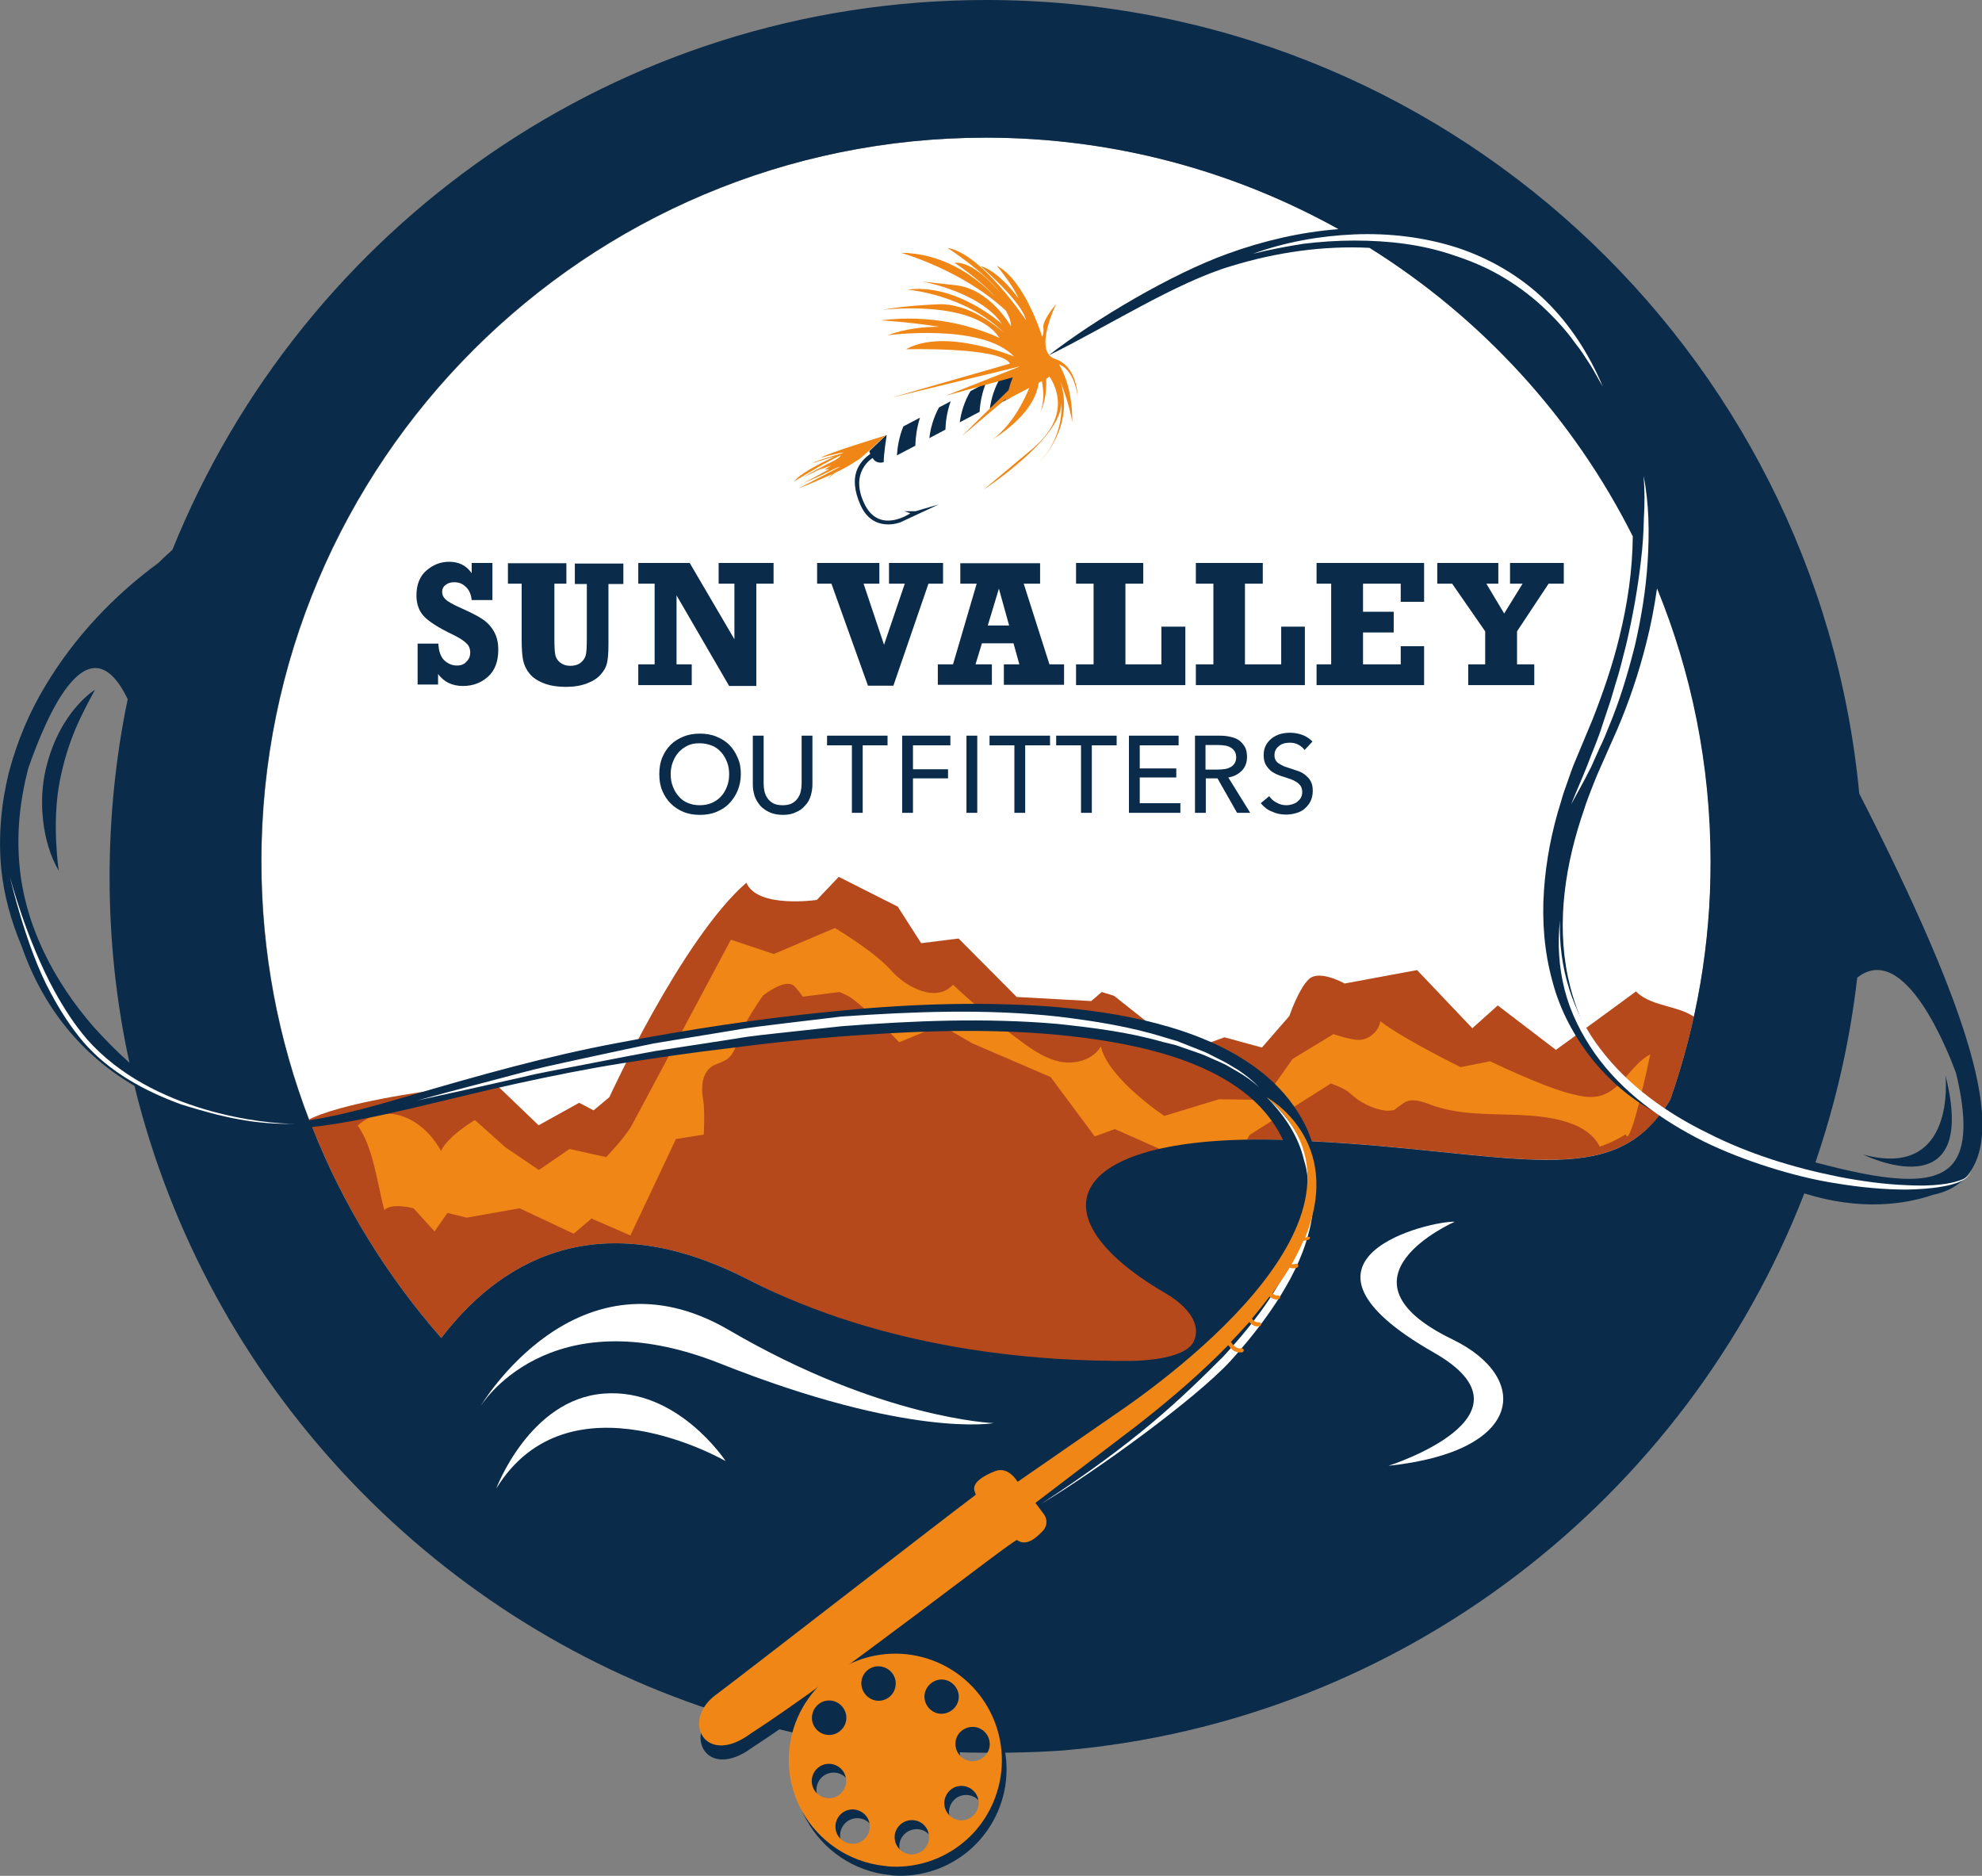
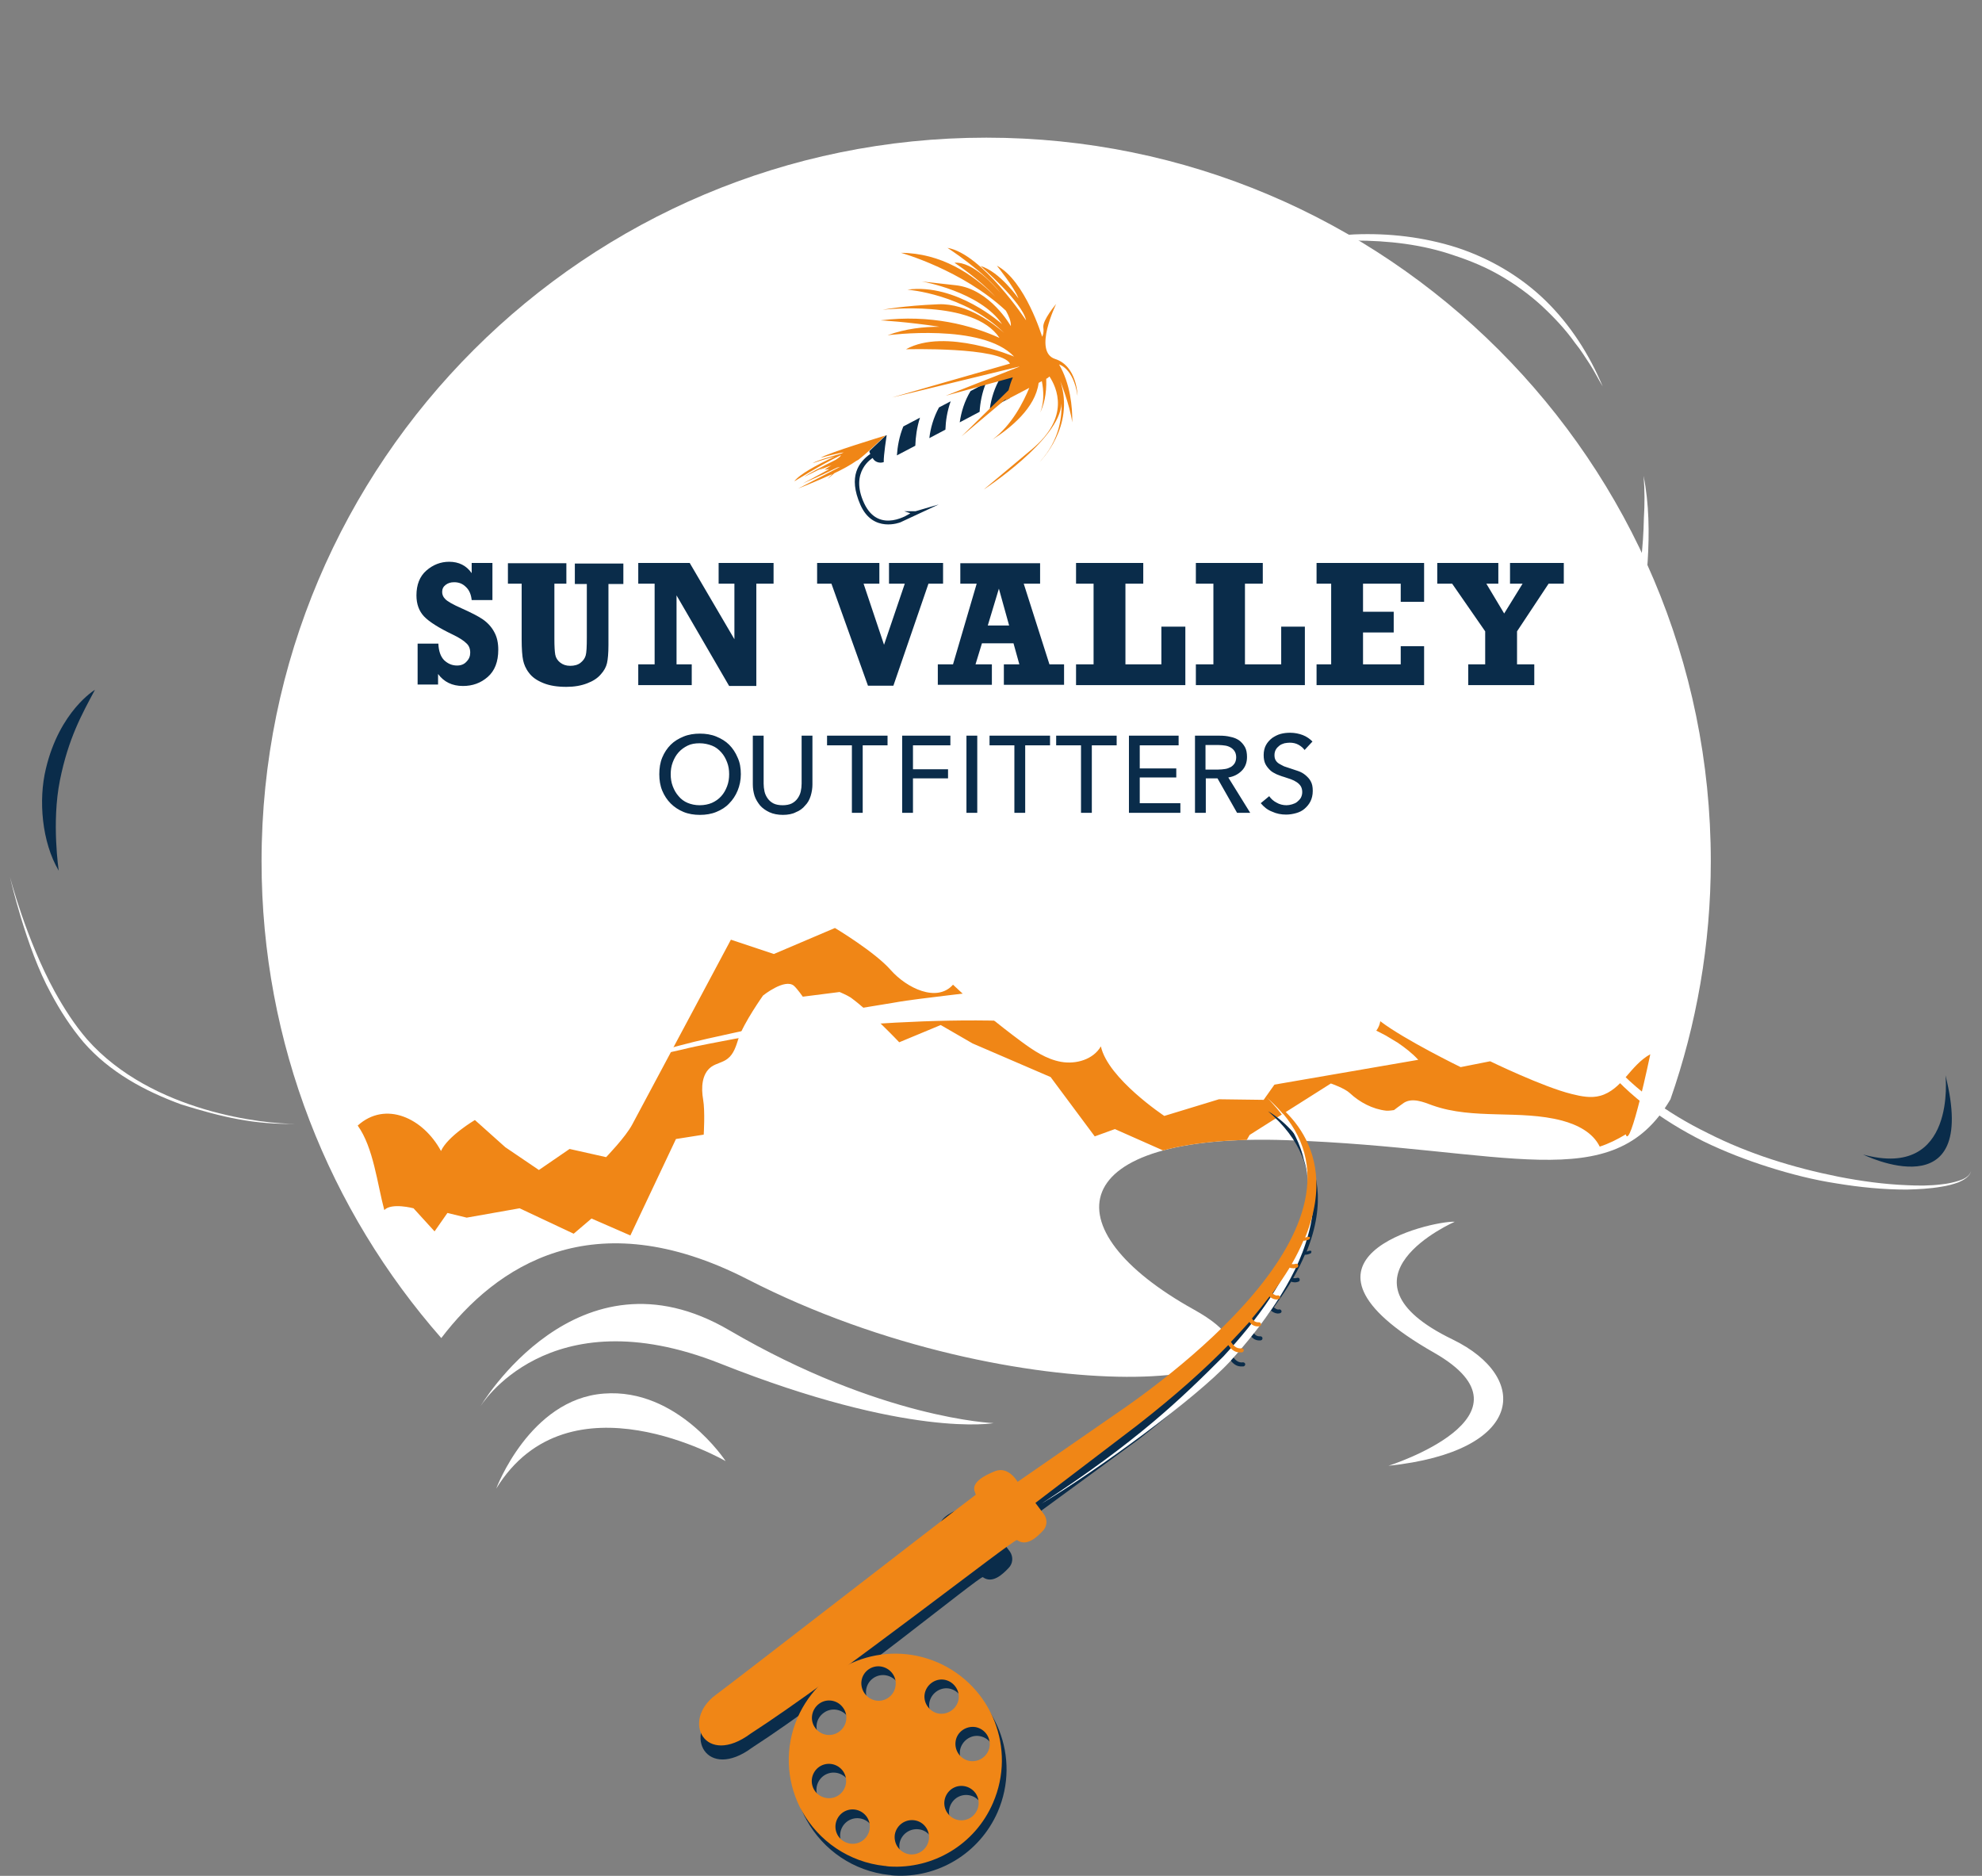
<svg xmlns="http://www.w3.org/2000/svg" xmlns:xlink="http://www.w3.org/1999/xlink" width="678.2" height="641.8" viewBox="0 0 678.2 641.8" overflow="visible">
  <rect x="0" y="0" width="678.2" height="641.8" fill="#808080" stroke="none" />
  <style>.st0{fill:#0a2c4a}.st1{fill:#fff}.st4{fill:#f08616}</style>
  <path class="st0" d="M341.4 619.9c8-18.5-.4-39.9-18.9-48-18.5-8-39.9.4-48 18.9-4.4 10.2-3.8 21.2.7 30.4.1.3.3.6.5.9l.3.6c5.7 10.3 16.1 17.5 28.3 18.8.2 0 .4 0 .7.1.3 0 .6.1 1 .1 14.7.9 29.1-7.4 35.4-21.8zm-6.1-25.9c3.2.6 5.3 3.6 4.8 6.8-.6 3.2-3.6 5.3-6.8 4.8-3.2-.6-5.3-3.6-4.8-6.8.6-3.2 3.7-5.4 6.8-4.8zm-38.9-16c.5-3.2 3.6-5.4 6.8-4.8s5.4 3.6 4.8 6.8c-.5 3.2-3.6 5.4-6.8 4.8-3.2-.5-5.3-3.6-4.8-6.8zm-14.5 8c2.6-1.9 6.3-1.3 8.2 1.4 1.9 2.6 1.3 6.3-1.4 8.2-2.6 1.9-6.3 1.3-8.2-1.4-1.9-2.7-1.3-6.3 1.4-8.2zm-2.3 28c-.9-3.1.9-6.4 4-7.3 3.1-.9 6.4.9 7.3 4 .9 3.1-.9 6.4-4 7.3-3.1 1-6.4-.8-7.3-4zm15.4 19.6c-3.1.9-6.4-.9-7.3-4-.9-3.1.9-6.4 4-7.3 3.1-.9 6.4.9 7.3 4s-.9 6.4-4 7.3zm24.4-.9c-.6 3.2-3.6 5.3-6.8 4.8-3.2-.6-5.3-3.6-4.8-6.8.6-3.2 3.6-5.3 6.8-4.8s5.3 3.6 4.8 6.8zm-8.2-15.4c-6.3 1.8-12.9-1.8-14.7-8.1-1.8-6.3 1.8-12.9 8.1-14.7 6.3-1.8 12.9 1.8 14.7 8.1 1.8 6.3-1.8 12.9-8.1 14.7zm11.2-28.1c-3.1-.8-5.1-4-4.3-7.1.8-3.1 4-5.1 7.1-4.3 3.1.8 5.1 4 4.3 7.1-.8 3.2-4 5.1-7.1 4.3zm3.4 34.2c-1.9-2.7-1.2-6.3 1.4-8.2 2.7-1.9 6.3-1.2 8.2 1.4 1.9 2.7 1.2 6.3-1.4 8.2-2.7 1.9-6.4 1.3-8.2-1.4z" />
  <path class="st1" d="M255.8 437.7c92.3 47.4 202.6 38.1 152.8 10.4-49.9-27.7-44.6-60.7 31.8-58 75.1 2.6 111.3 19.9 131.2-14 8.9-25.5 13.8-52.9 13.8-81.4 0-136.7-111-247.6-247.9-247.6S89.5 158 89.5 294.7c0 62.5 23.3 119.6 61.5 163.1 18.6-24.4 51.7-47.3 104.8-20.1z" />
  <defs>
    <path id="SVGID_1_" d="M255.8 437.7c92.3 47.4 202.6 38.1 152.8 10.4-49.9-27.7-44.6-60.7 31.8-58 75.1 2.6 111.3 19.9 131.2-14 8.9-25.5 13.8-52.9 13.8-81.4 0-136.7-111-247.6-247.9-247.6S89.5 158 89.5 294.7c0 62.5 23.3 119.6 61.5 163.1 18.6-24.4 51.7-47.3 104.8-20.1z" />
  </defs>
  <clipPath id="SVGID_2_">
    <use xlink:href="#SVGID_1_" overflow="visible" />
  </clipPath>
-   <path d="M104.8 383.5c11.2-6.3 43.8-10.5 43.8-10.5l18.7-4.3 17 16.3 13.9-7.7 4.9 2.6 5.4-4.5s24.8-54.2 46.9-73.4c3.7 8.9 24.1 5.9 24.1 5.9l7.5-7.9 20.2 10.2 8 12.5 12.8-1.6 19.9 20 25.5 1.4 3.6-3.1 4.2 1.3 24.1 19.1 13.7-4.9 12.8 3.5 9.4-10.8s3.2-9.5 6.8-12.7c3.6-3.2 12.1 1.6 12.1 1.6l24.8-4.6 18.9 19.9 8.7-7.8 19.9 15.2s18.1-13.1 27.4-20c6 6.1 17.5 4.4 22.6 11.3 3.2 4.4 2.4 10.5 1.4 15.8-2 10.9-4.1 21.7-6.1 32.6-2.2 11.7-4.5 23.6-9.5 34.4-3.9 8.3-9.5 15.8-15 23.2-6.4 8.7-12.9 17.4-19.3 26-9.2 12.4-18.5 24.9-29.1 36.2-21.6 22.9-48.7 40.5-78.3 50.9-59.2 20.9-125.1 12.5-184.8-6.7-14.8-4.8-29.5-10.2-42.5-18.8-9.9-6.5-18.5-14.8-26.7-23.4-37.2-38.7-75.8-84.1-67.7-137.2z" clip-path="url(#SVGID_2_)" fill="#b5491b" />
  <path d="M564.7 360.7c-3.3 1.8-5.8 4.8-8.3 7.7-2.5 2.9-5.2 5.5-8.8 6.5-3.2.9-6.6.2-9.8-.6-9.8-2.4-27.9-11.2-27.9-11.2l-10.1 2s-19.1-9.3-27.5-15.7c-.5 3.5-3.8 6.3-7.3 6.4-3 0-8.7-2-8.7-2l-14 8.5-9.9 14-15.3-.2-18.7 5.7S379.1 369 376.7 358c-2.6 4.5-8.5 6.2-13.6 5.3s-9.5-3.9-13.7-7c-8.1-6-15.9-12.4-23.3-19.4-5.5 6.2-15.8 1.2-21.3-5-5.4-6.2-19.1-14.4-19.1-14.4l-20.9 8.9-14.7-4.9s-22.5 42.2-33.8 63.3c-2.3 4.3-8.9 11.1-8.9 11.1l-12.5-2.8-10.5 7.2-11.5-7.8-10.4-9.3s-9.3 5.5-11.6 10.6c-6.1-11.3-19-17.3-28.5-8.7 5.4 7.5 6.7 20 9.1 28.9 2.5-2.6 10-.6 10-.6l7.2 7.9 4.4-6.3 6.6 1.6 18.1-3.2 18.5 8.7 6.1-5.2 13.3 5.8 15.6-33 9.5-1.5s.5-8-.2-12-.5-8.8 2.8-11.2c1.7-1.2 4-1.5 5.6-2.8 2.1-1.6 2.9-4.4 3.7-6.9 1.8-5.4 8.4-14.7 8.4-14.7s7.5-6 10.6-3.3c1.2 1.1 3 3.7 3 3.7l12.6-1.6s2.6 1.1 3.8 1.9c6.9 5 16.6 15.3 16.6 15.3l14.2-5.9 10.9 6.3 26.7 11.5 15.1 20.3 6.9-2.5 28.2 12.5 12.3-.7 5.6-9.8 27.8-17.6s4.7 1.6 6.5 3.3c3.3 3.1 7.8 5.5 12.4 6 .9.1 2.7-.2 2.7-.2s2.2-1.7 3.4-2.5c2.9-1.8 6.6-.3 9.8.9 14.1 5 29.9 1.4 44.3 5.2 5.2 1.4 10.5 4 12.9 8.9 3.1-1 6.1-2.5 8.9-4.2 1.5 5.8 8.4-27.4 8.4-27.4z" clip-path="url(#SVGID_2_)" fill="#f08616" />
  <path class="st0" d="M142.9 234.4v-14.2h7.1c.1 2.6.8 4.5 2 5.7 1.3 1.2 2.7 1.8 4.4 1.8 1.3 0 2.4-.4 3.2-1.3.9-.9 1.3-1.9 1.3-3.1 0-1.3-.4-2.4-1.3-3.2-.9-.9-2.4-1.9-4.7-3-4.8-2.3-8.1-4.4-9.8-6.2-1.7-1.8-2.6-4.2-2.6-7.2 0-3.6 1.1-6.5 3.4-8.5s4.9-3 7.8-3c3.3 0 5.9 1.3 7.7 3.9v-3.5h7.1v12.7h-7.1c-.2-2-.9-3.5-2-4.5-1.1-1.1-2.4-1.6-4-1.6-1.2 0-2.1.3-2.9.9-.8.6-1.2 1.4-1.2 2.4 0 .9.3 1.7 1 2.4.7.8 2.6 1.9 5.8 3.3 3.1 1.4 5.5 2.6 7.1 3.7 1.6 1.1 3 2.6 3.9 4.3 1 1.8 1.4 3.8 1.4 6.1 0 4.1-1.2 7.2-3.6 9.3-2.4 2.1-5.2 3.1-8.5 3.1-3.7 0-6.5-1.4-8.5-4.1v3.6h-7zM173.8 199.7v-7h20v7h-4.1v18.9c0 2.5.1 4.3.3 5.4.2 1.1.8 2 1.7 2.7.9.7 2 1.1 3.4 1.1s2.6-.3 3.5-1 1.5-1.5 1.8-2.5c.3-1 .4-3.1.4-6.2v-18.3h-4.1v-7h16.6v7h-5.1v20.9c0 2.8-.2 4.9-.5 6.2-.3 1.3-1 2.6-2.1 3.8-1.1 1.3-2.6 2.3-4.7 3.1-2.1.8-4.4 1.2-7.1 1.2-3.1 0-5.7-.4-7.9-1.3s-3.8-2-4.9-3.5c-1.1-1.4-1.7-2.9-2-4.3-.3-1.4-.5-3.8-.5-7.3v-18.9h-4.7zM218.4 234.4v-7.1h5.6v-27.6h-5.6v-7.1H236l15.3 26.1v-19h-5.4v-7.1h18.8v7.1h-5.9v35h-9.3l-18-31v23.6h5.2v7.1zM297 234.6l-12.5-34.9h-4.9v-7.1h21.3v7.1h-5.4l7 20.9 7.1-20.9h-5.4v-7.1h18.5v7.1h-5l-12 34.9zM359.1 227.3l-8.8-27.6h5.6v-7h-27.3v7h5.6l-8.1 27.6h-5.2v7h18.5v-7h-5.6l2.2-7.2h10.8l2 7.2h-5.3v7h20.6v-7h-5zM338 214l3.8-12.6 3.5 12.6H338zM368.2 234.4v-7.1h6v-27.6h-6v-7.1h23v7.1h-6.1v27.6h12.3v-12.9h8.2v20zM409.2 234.4v-7.1h6v-27.6h-6v-7.1h22.9v7.1H426v27.6h12.4v-12.9h8.1v20zM450.5 234.4v-7.1h5v-27.6h-5v-7.1h36.8v13.3h-8v-6.2h-12.9v9.6h10.5v7.1h-10.5v10.9h12.9v-6.2h8v13.3zM502.4 234.4v-7.1h5.8V216l-11.3-16.3h-5.1v-7.1h20.9v7.1h-4.1l6.1 10.2 6.3-10.2h-4.3v-7.1h18.4v7.1h-5.2L519.1 216v11.3h5.9v7.1zM252.4 259.2c-.7-1.7-1.7-3.2-2.9-4.4-1.2-1.2-2.7-2.1-4.4-2.8s-3.6-1-5.6-1c-2 0-3.9.3-5.6 1-1.7.7-3.2 1.6-4.4 2.8-1.2 1.2-2.2 2.7-2.9 4.4-.7 1.7-1 3.6-1 5.7 0 2 .3 3.9 1 5.6.7 1.7 1.7 3.2 2.9 4.4 1.2 1.2 2.7 2.2 4.4 2.9 1.7.7 3.6 1 5.6 1 2 0 3.9-.3 5.6-1 1.7-.7 3.2-1.6 4.4-2.9 1.2-1.2 2.2-2.7 2.9-4.4.7-1.7 1.1-3.6 1.1-5.6 0-2.1-.3-4-1.1-5.7zm-3.6 9.8c-.5 1.3-1.1 2.4-2 3.4-.9 1-1.9 1.7-3.2 2.3-1.2.5-2.6.8-4.2.8-1.5 0-2.9-.3-4.1-.8-1.2-.5-2.3-1.3-3.1-2.3-.9-1-1.5-2.1-2-3.4-.5-1.3-.7-2.7-.7-4.1 0-1.4.2-2.8.7-4.1.5-1.3 1.1-2.4 2-3.4.9-1 1.9-1.7 3.1-2.3s2.6-.8 4.1-.8c1.5 0 2.9.3 4.2.8s2.3 1.3 3.2 2.3c.9 1 1.5 2.1 2 3.4.5 1.3.7 2.6.7 4.1 0 1.4-.2 2.8-.7 4.1zM267.9 278.8c-1.7 0-3.3-.3-4.6-.9-1.3-.6-2.4-1.4-3.2-2.3-.8-1-1.5-2.1-1.9-3.3-.4-1.3-.6-2.6-.6-3.9v-16.7h3.7v16.4c0 .9.1 1.8.3 2.7.2.9.6 1.7 1.1 2.4.5.7 1.2 1.3 2 1.7.8.4 1.9.6 3.1.6 1.2 0 2.3-.2 3.1-.6.8-.4 1.5-1 2-1.7s.9-1.5 1.1-2.4c.2-.9.3-1.8.3-2.7v-16.4h3.7v16.7c0 1.3-.2 2.6-.6 3.9-.4 1.3-1 2.4-1.9 3.3-.8 1-1.9 1.8-3.2 2.3-1.1.6-2.7.9-4.4.9zM295.2 278.1h-3.7V255H283v-3.3h20.7v3.3h-8.5zM312.4 278.1h-3.7v-26.4h16.5v3.3h-12.8v8.2h12v3.1h-12zM330.7 251.7h3.7v26.4h-3.7zM350.8 278.1h-3.7V255h-8.5v-3.3h20.7v3.3h-8.5zM373.6 278.1h-3.7V255h-8.5v-3.3h20.7v3.3h-8.5zM390 274.8h13.9v3.3h-17.6v-26.4h17v3.3H390v7.9h12.5v3.1H390zM420.3 266c1.9-.3 3.4-1.1 4.6-2.3 1.2-1.2 1.8-2.8 1.8-4.7 0-1.3-.2-2.5-.7-3.4-.5-.9-1.2-1.7-2-2.3-.9-.6-1.9-1-3-1.2-1.1-.3-2.4-.4-3.6-.4h-8.5v26.4h3.7v-11.8h4l6.7 11.8h4.5l-7.5-12.1zm-3.5-2.7h-4.3v-8.4h4.5c.8 0 1.6.1 2.3.2.7.1 1.4.4 1.9.7.5.3 1 .8 1.3 1.3.3.5.5 1.2.5 2s-.2 1.5-.5 2-.8 1-1.3 1.3c-.6.3-1.2.6-2 .7-.7.1-1.5.2-2.4.2zM446.4 256.6c-.5-.7-1.2-1.3-2.1-1.8-.9-.5-1.9-.7-3-.7-.6 0-1.2.1-1.8.2-.6.2-1.2.4-1.7.8s-.9.8-1.2 1.3c-.3.5-.5 1.2-.5 1.9s.1 1.3.4 1.8c.3.5.7.9 1.2 1.2.5.3 1.1.6 1.7.9.7.2 1.4.5 2.1.7l2.7.9c.9.3 1.8.8 2.5 1.4.7.6 1.4 1.3 1.8 2.1.5.9.7 1.9.7 3.3s-.3 2.6-.8 3.6-1.2 1.8-2 2.5-1.8 1.2-2.9 1.5c-1.1.3-2.2.5-3.4.5-1.7 0-3.3-.3-4.8-1-1.6-.6-2.8-1.6-3.9-2.9l2.9-2.4c.6.9 1.5 1.7 2.5 2.2 1 .6 2.2.9 3.4.9.6 0 1.2-.1 1.9-.3.6-.2 1.2-.4 1.7-.8s.9-.8 1.3-1.4c.3-.6.5-1.2.5-2s-.2-1.5-.5-2-.8-1-1.4-1.4c-.6-.4-1.2-.7-2-1-.8-.3-1.6-.5-2.4-.8-.8-.2-1.7-.6-2.5-.9-.8-.4-1.6-.8-2.2-1.4-.6-.6-1.2-1.3-1.6-2.1-.4-.8-.6-1.8-.6-3.1s.3-2.5.8-3.4c.5-.9 1.2-1.7 2.1-2.4.9-.6 1.8-1.1 2.9-1.4 1.1-.3 2.2-.4 3.3-.4 1.5 0 3 .3 4.3.8 1.3.5 2.4 1.3 3.3 2.2l-2.7 2.9z" />
  <g>
    <path class="st0" d="M309.1 145.9c-1.4 3.4-2 6.9-2.2 9.9l6.3-3.3c.1-2.9.5-6.2 1.6-9.6l-5.7 3zM321.3 139.4c-1.9 3.5-2.9 7.1-3.3 10.5l5.5-2.9c.1-3 .6-6.3 1.8-9.7l-4 2.1zM332.1 133.8c-2.1 3.5-3.2 7.2-3.7 10.7l6.8-3.6c.2-3.1.8-6.5 2.2-9.9l-5.3 2.8zM342.4 129.1c-2.1 3.5-3.2 7.2-3.7 10.7l6.8-3.6c.2-3.1.8-6.5 2.2-9.9l-5.3 2.8z" />
    <path class="st4" d="M336.6 167.5l16.5-13.8c13.2-11 8.5-21.1 6-24.9-.3.3-.5.5-.9.7l-.2.1c.2 5.4-.9 9.2-2.1 11.6 1.5-3.6 1.2-7.7.6-10.8l-1.1.6c-1.1 8.6-9.7 15.5-15.8 19.4 6.7-5 10.6-12.9 12.6-17.7L344 137c0-.2.1-.3.2-.5L329 149.3l16.1-15.8c.4-1.5.8-2.9 1.5-4.4l-23 6.3 25.1-9.9.1-.1-43.6 10.6 40.4-11.6c-3.2-5.8-35.6-4.9-35.6-4.9 13.4-7.5 37 2.5 37 2.5-10.9-11.6-43.3-7.3-43.3-7.3 6.3-2.3 12.4-2.9 17.8-2.9-11-1.7-20.2-2.2-20.2-2.2 17.3-2.1 31.1 1.7 40.7 6-8.9-13.4-40-9.6-40-9.6s6.8-1.4 19.1-1.9c10-.4 19.3 7 22.5 9.8-13.5-13.3-33.1-14.8-33.1-14.8 16.8-2.3 32.4 11.8 32.4 11.8-7.6-11.2-27.5-14.6-27.5-14.6l11.7 1.3c11.7 1.3 18.8 14 18.8 14 .1-1.7-.7-3.5-1.7-5.3-15-14-35.9-19.8-35.9-19.8 13.6.1 24.4 7.1 32.3 15-5.7-6.2-14-11.6-14-11.6 6.4-.5 13.9 8.1 15.8 10.4-5.5-7.3-18.2-15.5-18.2-15.5 11.8 2 26.9 24.8 26.9 24.8-1.3-6.3-15.6-18.6-15.6-18.6 6.6 1.9 13 11.1 13 11.1-1.4-3.8-7.4-11.2-7.4-11.2 9.7 5.1 15.5 24.3 15.5 24.3s.7-1.1.4-3.2c-.3-2.5 4.4-8 4.4-8s-8 16.3-.4 18.8c7.6 2.4 7.7 12.6 7.7 12.6-1.4-9.5-6.3-10.7-6.3-10.7 3.8 6.5 4.6 14.5 4.5 19.8-.9-6.2-4.1-14.1-4.1-14.1 5.2 15.6-7 27.6-7 27.6 7-7.6 7.6-16 7.4-20-.4 12.4-26.6 29.5-26.6 29.5zM303 149c-1.6.5-19.1 5.8-22.2 7.6 0 0 6.9-1.8 7.9-1.8-.3.1-.6.3-.9.4-2.3.7-8 2.2-9.8 3.3 0 0 4.7-1.6 7.6-2.3-6.2 2.9-12.1 6.1-13.8 8.5 0 0 8.9-5.6 15.8-8.9.4 0-.4.7-1.6 1.5-5 2.5-9.4 4.8-10.7 5.8 0 0 3-1.5 6.9-3.4-1.1.6-1.9 1.1-1.9 1.1s2-.7 4.2-1.6c-1.3.8-2.4 1.5-2.4 1.5s.7-.1 1.7-.2c-4.7 2.6-9.1 4.9-9.1 4.9s6.1-2.6 11.7-5.4c.4-.1.7-.2 1.1-.3-5.9 3.1-14.5 7.5-14.5 7.5s5.9-2.3 11.8-5c-.6.6-1.2 1.2-1.6 1.7.7-.6 1.5-1.3 2.3-2 2.8-1.3 5.5-2.8 7.5-4.2.4-.2.8-.4 1.1-.7 1-.8 2.2-1.8 3.3-2.8l5.6-5.2z" />
    <path class="st0" d="M297.5 154.3c0 .4.1.7.3 1-3.9 2.8-7.7 7.6-3.4 17.4 4.3 9.8 13.7 6 13.7 6l13.1-6.1-7.9 2.3h-3.9l2.1.7s-10.7 7.5-15.8-3.4c-5.1-10.9 2.9-15.5 2.9-15.5.7 1.4 2.4 1.9 3.8 1.4-.1-2.2 1-9.2 1-9.2s-.1 0-.3.1l-5.6 5.3z" />
  </g>
  <path class="st0" d="M665.7 367.9s4 35.9-28.2 27.1c0 0 40 19.8 28.2-27.1zM32.5 236s-12.1 7.2-16.8 27c-2.6 10.7-1.4 25.1 4.4 34.9 0 0-2.5-16.5.4-30.9s7.5-22.6 12-31z" />
-   <path class="st0" d="M363.7 598.9c116.1-10 213.2-86.2 253.7-190.6 19.4 6.1 34.7 3.7 44 .5 4.9-1 9-3.2 12-6.9 12.6-15.6 1.4-54.8-37.2-130.4C621.8 119.2 493.5 0 337.5 0 211.3 0 103.4 77.9 59 188.1c-1.1 1-2.8 2.5-4.8 4.5-15.3 11.2-28.7 25.4-38.6 41.9-5.6 9.2-9.8 19.3-12.6 29.9C.4 275-.6 286 .4 297c.9 9.2 3.4 18.2 7 26.7 9.1 26.2 25.8 40.4 38.6 47.8 24.7 100.9 100.4 181.8 198.2 213.8 12.7 4.1 21.8 6.2 23.1 6.5 44 11.4 96.4 7.1 96.4 7.1zM32.1 351.4c-13.6-15.6-23.5-34.6-25.4-55-1.1-11.3.1-22.6 3-33.6 6.6-19 20.7-51 34-23.6-4.1 19.7-6.2 40.1-6.2 60.9 0 21.8 2.3 43 6.8 63.5-4.4-3.9-8.4-8-12.2-12.2zM151 457.8c-18.6-21.2-33.7-45.6-44.2-72.2 11.7-1.3 23.2-3.9 34.5-6.5 11.9-2.8 23.8-5.8 35.7-8.4 11.9-2.6 23.8-5 35.8-6.9 12-1.9 24.1-3.7 36.2-5.1 12.1-1.6 24.2-2.9 36.3-3.9 24.2-1.9 48.5-3 72.6-1.1 12 1 23.9 2.6 35.4 5.5 11.4 2.9 22.6 7.2 31.7 14 6 4.5 10.9 10.2 14 16.8-73.5-2.2-86.7 25.2-40.5 52.3 0 0 14.1 7.4 10 16.6-3 6.7-21 6.7-21 6.7-32.8.3-84.5-3.7-131.7-27.9-53.1-27.2-86.2-4.3-104.8 20.1zm297.9-67.3c-1.2-3.5-2.8-6.9-4.8-10-3.6-5.7-8.3-10.6-13.6-14.6-10.5-7.9-22.7-12.6-34.9-15.8-12.2-3.2-24.7-4.8-37.1-5.8-24.8-1.7-49.6-.7-74.1 1.8-24.5 2.4-48.8 6.1-72.9 10.7-24.2 4.5-47.9 11.2-71.4 18.1-11.4 3.3-22.7 6.6-34.3 8.4-10.6-27.5-16.4-57.4-16.4-88.6 0-136.7 111-247.6 247.9-247.6 43.8 0 84.9 11.4 120.7 31.3-13 1-25.8 4-37.9 8.4-19.2 6.9-45.4 22.4-61.3 34.8 19.9-9.7 43.6-25 62.6-30.6 15.4-4.7 31.4-7 47.2-6.2 38.4 24 69.7 58.1 90.1 98.7-.1 11.6-1.8 23.2-4.6 34.5-2.3 9.5-5.5 18.8-9.1 28l-5.8 13.9c-1 2.3-1.9 4.8-2.7 7.2-.9 2.4-1.7 4.8-2.4 7.3-3.1 9.8-5.1 20-5.8 30.4-.7 10.3.1 20.8 2.9 30.9 2.6 10.1 7.7 19.4 14.1 27.3 6.3 7.6 14 14.1 22.7 18.3-19.5 25.8-53.6 12.5-119.1 9.2zm122.7-14.4c-1 1.8-2.1 3.4-3.3 4.9-4-2.5-7.5-5.5-10.9-8.7-3.6-3.5-6.8-7.2-9.6-11.3-5.6-8.1-9.3-17.3-11.3-26.8-4-19.1-.8-39 5.6-57.4.7-2.3 1.6-4.6 2.5-6.9.9-2.3 1.8-4.6 2.8-6.8l6.1-13.8c4-9.4 7.3-19.2 9.8-29.2 1.6-6.2 2.8-12.5 3.7-18.8 11.8 28.8 18.3 60.4 18.3 93.4.1 28.5-4.8 55.9-13.7 81.4zm48.3 25.7s.2-1 .4-1.4l-.4 1.4zm48.4-3.8c-6.7 8.3-23.7 5.9-47.1-.3 6.9-20.2 11.8-41.3 14.3-63.2 16.4-13 31.4 26.1 33.8 32.6 3.7 15.2 3.4 25.5-1 30.9z" />
  <path class="st1" d="M428.8 86.8c11-4 22.8-6.1 34.6-6.6s23.8.9 35.1 4.5c11.3 3.7 21.9 9.9 30.4 18.2 8.5 8.3 15 18.5 19.5 29.3-1.5-2.5-2.8-5.1-4.4-7.6-1.6-2.4-3.1-4.9-5-7.2-3.4-4.8-7.4-9-11.6-12.9-4.3-3.9-9-7.3-14-10.2-5-2.9-10.3-5.1-15.8-6.9-10.9-3.8-22.6-5.1-34.2-5.1-5.8 0-11.6.4-17.4 1.1-5.7.9-11.5 2-17.2 3.4zM164.3 481.3s33.2-56.6 85.2-26.2c52 30.4 90.5 31.8 90.5 31.8s-28.9 5.3-93.6-20.4c-59.1-23.4-82.1 14.8-82.1 14.8zM475.1 501.5s53.6-17 15.6-38.7c-56.9-32.4-.7-45.2 7.1-44.8 0 0-44.2 19.3-.7 40.3 26.7 13 24.7 38.3-22 43.2z" />
-   <path class="st1" d="M206.6 476.8c-25.4 1.9-36.8 32.5-36.8 32.5 24.9-40.5 78.5-9.4 78.5-9.4s-16.4-25.1-41.7-23.1zM430.8 372c-2.2-2.1-4.8-3.9-7.4-5.4l-4-2.3c-1.4-.7-2.8-1.3-4.2-1.9-1.4-.6-2.8-1.3-4.2-1.8l-4.3-1.5-4.3-1.5-4.5-1.1c-11.8-3.4-24-4.9-36.2-6.2-24.5-2.1-49.1-1.1-73.6.8l-18.3 2c-6.1.7-12.2 1.2-18.3 2.3l-18.2 2.8-9.1 1.4-9.1 1.7-18.1 3.5c-6 1.2-12.1 2.2-18.1 3.7-12 2.7-24 5.4-36.1 8 11.9-3.3 23.8-6.3 35.7-9.5 6-1.6 12-2.9 18-4.2l18.1-3.9 9.1-1.9 9.1-1.5 18.3-3c6.1-1.1 12.2-1.7 18.4-2.5l18.4-2.2c24.6-1.7 49.4-2.7 74.1 0 12.3 1.5 24.6 3.4 36.4 7.1l4.4 1.3 4.3 1.7 4.3 1.7c1.4.5 2.8 1.3 4.2 2 1.4.7 2.8 1.4 4.1 2.1l4 2.4c2.5 1.7 5 3.6 7.1 5.9zM101.1 384.5c-14.2.3-25.1-2.3-39-6.6-12.6-4.6-24.6-11.1-33.5-21.3-4.4-5.2-8-10.8-11.2-16.8-8.5-15.4-14-39.8-14-39.8s5.5 21.3 15.3 39.2c3.2 5.8 6.8 11.4 11.1 16.4 22.2 25.1 61.1 29 71.3 28.9zM674.5 400.6c-.5 2-2.5 3.1-4.3 3.9-1.9.7-3.8 1.2-5.8 1.5-4 .7-8 .9-12 1-8 0-16-.8-23.9-2.1-7.9-1.2-15.7-3.2-23.3-5.6-7.6-2.4-15.1-5.3-22.3-8.8-14.3-7.2-27.8-16.8-37.2-30.1-4.6-6.6-8.3-13.9-10.3-21.7-2-7.8-2.5-15.9-1.6-23.8-.6 15.9 4.3 31.7 13.9 44.1 9.5 12.5 22.6 21.8 36.7 28.7 14 7.1 29.2 11.8 44.7 14.9 7.7 1.5 15.6 2.6 23.5 2.9 3.9.2 7.9.2 11.8-.3 2-.2 3.9-.6 5.8-1.2 1.6-.5 3.7-1.4 4.3-3.4zM562.4 162.8c1.9 9.6 2 19.5 1.4 29.2-.6 9.8-2.2 19.5-4.4 29-2.4 9.5-5.2 18.9-9 27.9-.9 2.3-1.8 4.5-2.9 6.7l-3 6.7c-2.2 4.4-4.5 8.6-6.9 12.9 1.8-4.5 3.8-8.9 5.6-13.5 1.7-4.6 3.7-9 5.1-13.6.8-2.3 1.5-4.6 2.3-6.9.8-2.3 1.4-4.6 2.1-6.9 1.5-4.6 2.6-9.3 3.8-14 2.2-9.4 3.9-18.9 5-28.5.6-4.8.9-9.6 1-14.5.3-4.8.3-9.6-.1-14.5z" />
+   <path class="st1" d="M206.6 476.8c-25.4 1.9-36.8 32.5-36.8 32.5 24.9-40.5 78.5-9.4 78.5-9.4s-16.4-25.1-41.7-23.1zM430.8 372c-2.2-2.1-4.8-3.9-7.4-5.4l-4-2.3c-1.4-.7-2.8-1.3-4.2-1.9-1.4-.6-2.8-1.3-4.2-1.8l-4.3-1.5-4.3-1.5-4.5-1.1c-11.8-3.4-24-4.9-36.2-6.2-24.5-2.1-49.1-1.1-73.6.8l-18.3 2c-6.1.7-12.2 1.2-18.3 2.3c-6 1.2-12.1 2.2-18.1 3.7-12 2.7-24 5.4-36.1 8 11.9-3.3 23.8-6.3 35.7-9.5 6-1.6 12-2.9 18-4.2l18.1-3.9 9.1-1.9 9.1-1.5 18.3-3c6.1-1.1 12.2-1.7 18.4-2.5l18.4-2.2c24.6-1.7 49.4-2.7 74.1 0 12.3 1.5 24.6 3.4 36.4 7.1l4.4 1.3 4.3 1.7 4.3 1.7c1.4.5 2.8 1.3 4.2 2 1.4.7 2.8 1.4 4.1 2.1l4 2.4c2.5 1.7 5 3.6 7.1 5.9zM101.1 384.5c-14.2.3-25.1-2.3-39-6.6-12.6-4.6-24.6-11.1-33.5-21.3-4.4-5.2-8-10.8-11.2-16.8-8.5-15.4-14-39.8-14-39.8s5.5 21.3 15.3 39.2c3.2 5.8 6.8 11.4 11.1 16.4 22.2 25.1 61.1 29 71.3 28.9zM674.5 400.6c-.5 2-2.5 3.1-4.3 3.9-1.9.7-3.8 1.2-5.8 1.5-4 .7-8 .9-12 1-8 0-16-.8-23.9-2.1-7.9-1.2-15.7-3.2-23.3-5.6-7.6-2.4-15.1-5.3-22.3-8.8-14.3-7.2-27.8-16.8-37.2-30.1-4.6-6.6-8.3-13.9-10.3-21.7-2-7.8-2.5-15.9-1.6-23.8-.6 15.9 4.3 31.7 13.9 44.1 9.5 12.5 22.6 21.8 36.7 28.7 14 7.1 29.2 11.8 44.7 14.9 7.7 1.5 15.6 2.6 23.5 2.9 3.9.2 7.9.2 11.8-.3 2-.2 3.9-.6 5.8-1.2 1.6-.5 3.7-1.4 4.3-3.4zM562.4 162.8c1.9 9.6 2 19.5 1.4 29.2-.6 9.8-2.2 19.5-4.4 29-2.4 9.5-5.2 18.9-9 27.9-.9 2.3-1.8 4.5-2.9 6.7l-3 6.7c-2.2 4.4-4.5 8.6-6.9 12.9 1.8-4.5 3.8-8.9 5.6-13.5 1.7-4.6 3.7-9 5.1-13.6.8-2.3 1.5-4.6 2.3-6.9.8-2.3 1.4-4.6 2.1-6.9 1.5-4.6 2.6-9.3 3.8-14 2.2-9.4 3.9-18.9 5-28.5.6-4.8.9-9.6 1-14.5.3-4.8.3-9.6-.1-14.5z" />
  <g>
    <path class="st0" d="M447.8 428c-.3.1-.5.2-.7.2 13.6-33.7-13.2-48-13.2-48 45.1 38.5-31.4 94.7-52.4 108.9l-45 30.6s-3-5.4-7.6-3.7c-4.1 1.6-8.4 4.1-7 7.2l.3.9c-13.3 10-68.3 54.3-76.8 60.6-12 8.9-3.6 24.8 12 13.2 29.3-18.9 78.1-58.9 78.9-58.3 3.3 2.4 6.8-1 8.8-3.1 1.5-1.5 1.7-3.8.5-5.6l-3-4 47.1-34.5c12.7-9.9 22.9-19 31.1-27.4.7 1.1 1.9 2.4 3.6 2.5h1.1c.4-.1.6-.4.6-.8-.1-.4-.4-.6-.8-.6-1.9.3-3-1.3-3.6-2.2 2.2-2.3 4.3-4.6 6.3-6.8.5.7 1.4 1.4 2.6 1.5h.7c.4 0 .7-.3.7-.7 0-.4-.3-.7-.7-.7-1.3.1-2-.6-2.4-1.3 2.2-2.6 4.2-5.1 6-7.5.6.5 1.3.9 2.2 1 .3 0 .6 0 .9-.1.4-.1.6-.5.5-.8s-.5-.6-.8-.5c-.6.2-1.3-.3-1.8-.7 2.2-3.1 4.2-6 5.9-8.8.3.1.5.2.9.2.5.1 1.1 0 1.6-.2.4-.1.5-.5.4-.9-.1-.4-.5-.5-.9-.4-.4.2-.9.1-1.3.1 1.6-2.8 2.9-5.4 4-8 .5 0 1.1-.1 1.8-.4.4-.1.5-.5.4-.9-.1 0-.5-.2-.9 0z" />
    <path class="st1" d="M433.4 375.4c6.4 5.6 11.7 12.8 14.3 21.1 1.4 4.1 1.8 8.5 1.9 12.8-.2 4.3-.7 8.7-1.9 12.9-2.2 8.4-6.3 16.2-11 23.4-4.7 7.2-10.1 13.9-15.9 20.3-11.7 12.6-44.8 36.8-64.5 48.6 32.8-21.4 47.6-35.7 62.4-50.5 11.4-12.4 21.9-26.3 26.8-42.4 1.3-4 1.9-8.2 2.2-12.3 0-4.2-.2-8.4-1.5-12.4-1.9-8.2-6.8-15.5-12.8-21.5z" />
    <path class="st4" d="M447.3 423.2c-.3.1-.5.2-.7.2 13.6-33.7-13.2-48-13.2-48 45.1 38.5-31.4 94.7-52.4 108.9L348.2 507s-3-5.4-7.6-3.7c-4.1 1.6-8.4 4.1-7 7.2l.3.9c-13.3 10-80.5 62.2-89 68.5-12 8.9-3.6 24.8 12 13.2 29.3-18.9 90.3-66.8 91.1-66.2 3.3 2.4 6.8-1 8.8-3.1 1.5-1.5 1.7-3.8.5-5.6l-3-4 34.9-26.6c12.7-9.9 22.9-19 31.1-27.4.7 1.1 1.9 2.4 3.6 2.5h1.1c.4-.1.6-.4.6-.8-.1-.4-.4-.6-.8-.6-1.9.3-3-1.3-3.6-2.2 2.2-2.3 4.3-4.6 6.3-6.8.5.7 1.4 1.4 2.6 1.5h.7c.4 0 .7-.3.7-.7 0-.4-.3-.7-.7-.7-1.3.1-2-.6-2.4-1.3 2.2-2.6 4.2-5.1 6-7.5.6.5 1.3.9 2.2 1 .3 0 .6 0 .9-.1.4-.1.6-.5.5-.8s-.5-.6-.8-.5c-.6.2-1.3-.3-1.8-.7 2.2-3.1 4.2-6 5.9-8.8.3.1.5.2.9.2.5.1 1.1 0 1.6-.2.4-.1.5-.5.4-.9-.1-.4-.5-.5-.9-.4-.4.2-.9.1-1.3.1 1.6-2.8 2.9-5.4 4-8 .5 0 1.1-.1 1.8-.4.4-.1.5-.5.4-.9-.2 0-.6-.1-.9 0z" />
  </g>
  <path class="st4" d="M339.8 616.8c8-18.5-.4-39.9-18.9-48-18.5-8-39.9.4-48 18.9-4.4 10.2-3.8 21.2.7 30.4.1.3.3.6.5.9l.3.6c5.7 10.3 16.1 17.5 28.3 18.8.2 0 .4 0 .7.1.3 0 .6.1 1 .1 14.8.9 29.2-7.4 35.4-21.8zm-6-25.9c3.2.6 5.3 3.6 4.8 6.8-.6 3.2-3.6 5.3-6.8 4.8-3.2-.6-5.3-3.6-4.8-6.8.5-3.2 3.6-5.3 6.8-4.8zm-39-15.9c.5-3.2 3.6-5.4 6.8-4.8s5.4 3.6 4.8 6.8c-.5 3.2-3.6 5.4-6.8 4.8-3.1-.6-5.3-3.6-4.8-6.8zm-14.5 7.9c2.6-1.9 6.3-1.3 8.2 1.4 1.9 2.6 1.3 6.3-1.4 8.2-2.6 1.9-6.3 1.3-8.2-1.4-1.9-2.6-1.2-6.3 1.4-8.2zM278 611c-.9-3.1.9-6.4 4-7.3 3.1-.9 6.4.9 7.3 4 .9 3.1-.9 6.4-4 7.3-3.1.9-6.4-.9-7.3-4zm15.4 19.6c-3.1.9-6.4-.9-7.3-4-.9-3.1.9-6.4 4-7.3 3.1-.9 6.4.9 7.3 4s-.9 6.4-4 7.3zm24.4-1c-.6 3.2-3.6 5.3-6.8 4.8-3.2-.6-5.3-3.6-4.8-6.8.6-3.2 3.6-5.3 6.8-4.8s5.4 3.6 4.8 6.8zm-8.2-15.4c-6.3 1.8-12.9-1.8-14.7-8.1-1.8-6.3 1.8-12.9 8.1-14.7 6.3-1.8 12.9 1.8 14.7 8.1 1.8 6.3-1.8 12.9-8.1 14.7zm11.2-28c-3.1-.8-5.1-4-4.3-7.1.8-3.1 4-5.1 7.1-4.3 3.1.8 5.1 4 4.3 7.1-.8 3.1-4 5-7.1 4.3zm3.4 34.1c-1.9-2.7-1.2-6.3 1.4-8.2 2.7-1.9 6.3-1.2 8.2 1.4 1.9 2.7 1.2 6.3-1.4 8.2-2.7 1.9-6.3 1.3-8.2-1.4z" />
  <circle class="st4" cx="305.7" cy="602.7" r="15" />
</svg>